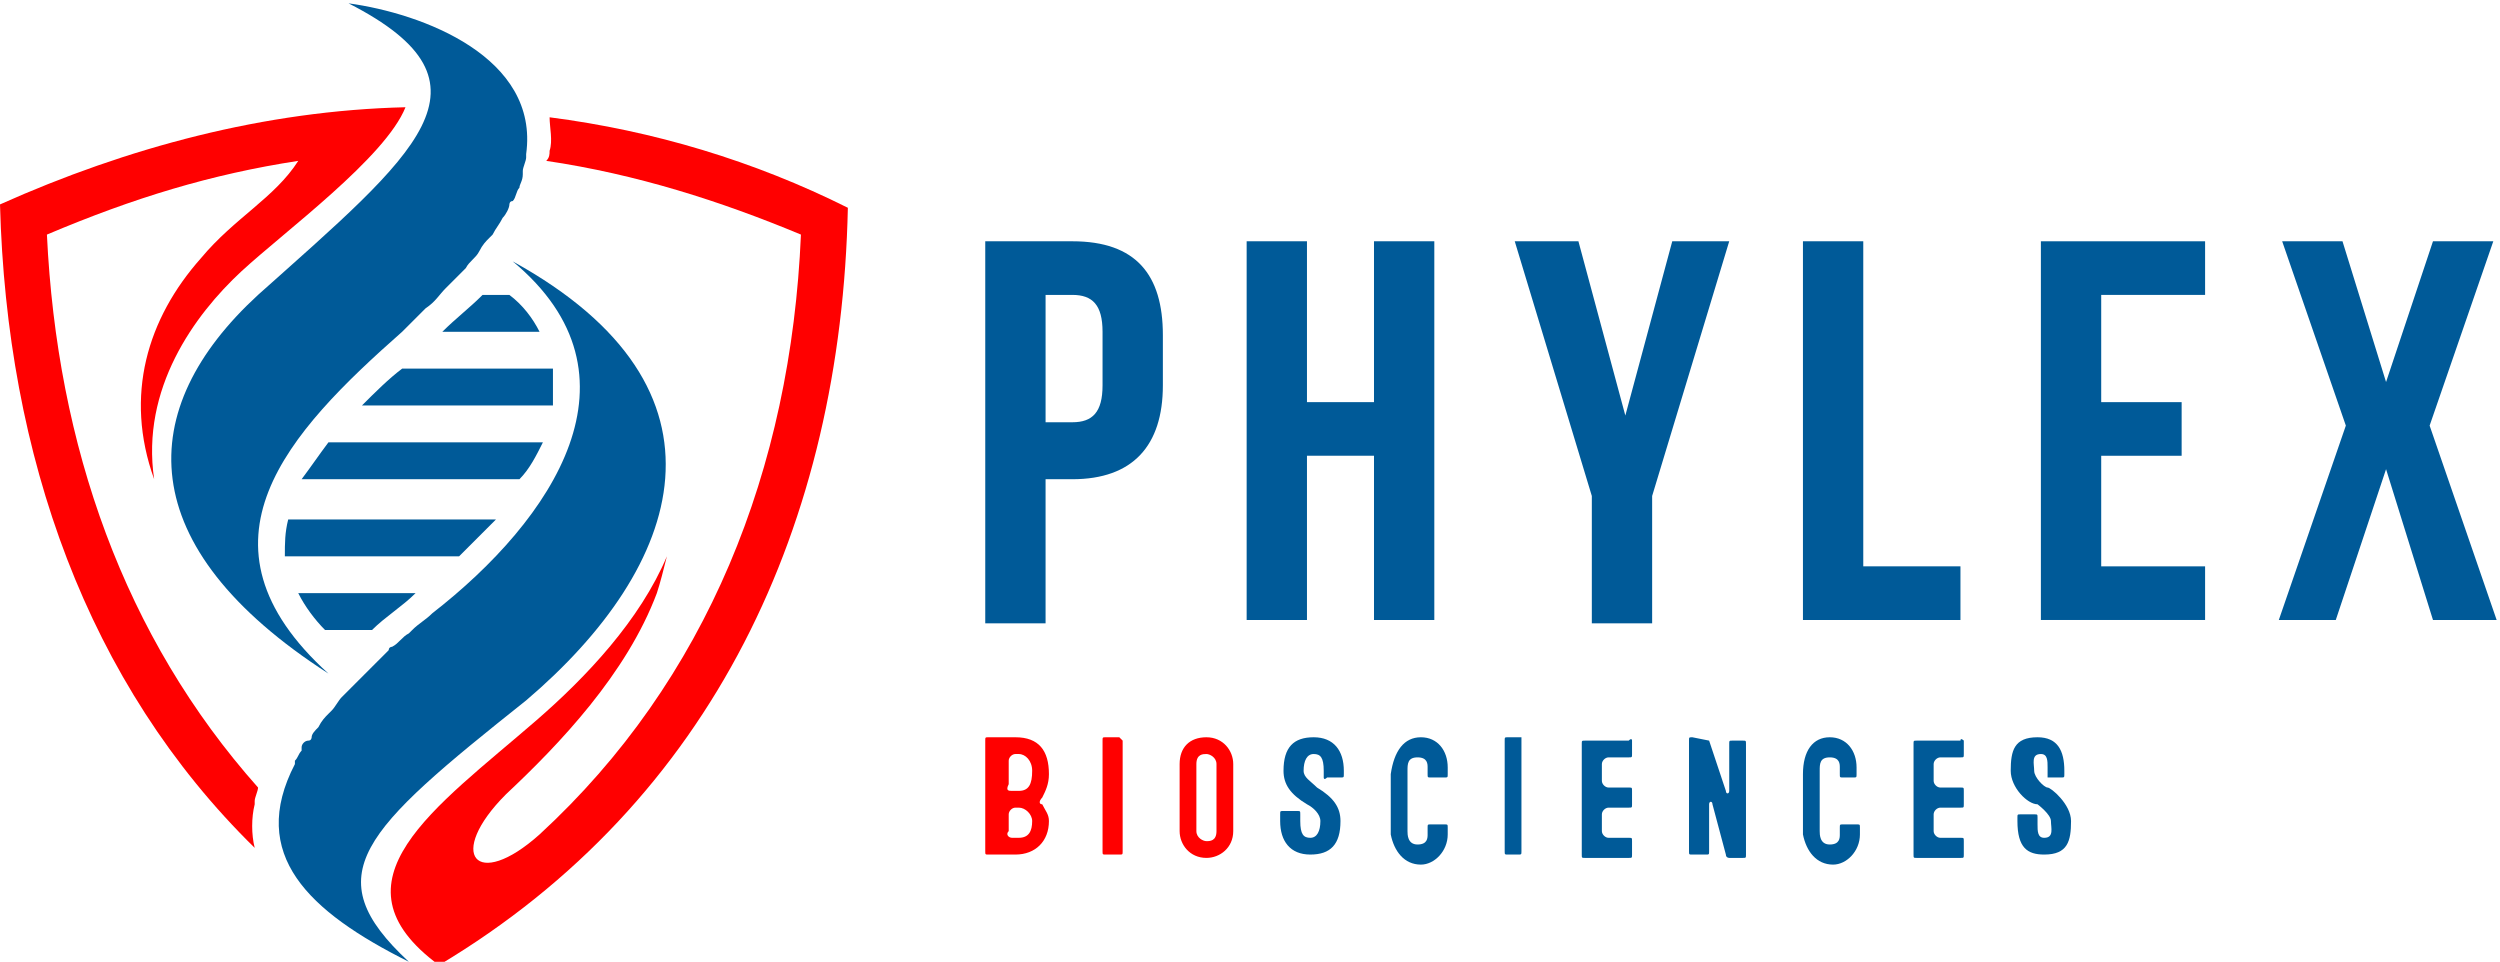
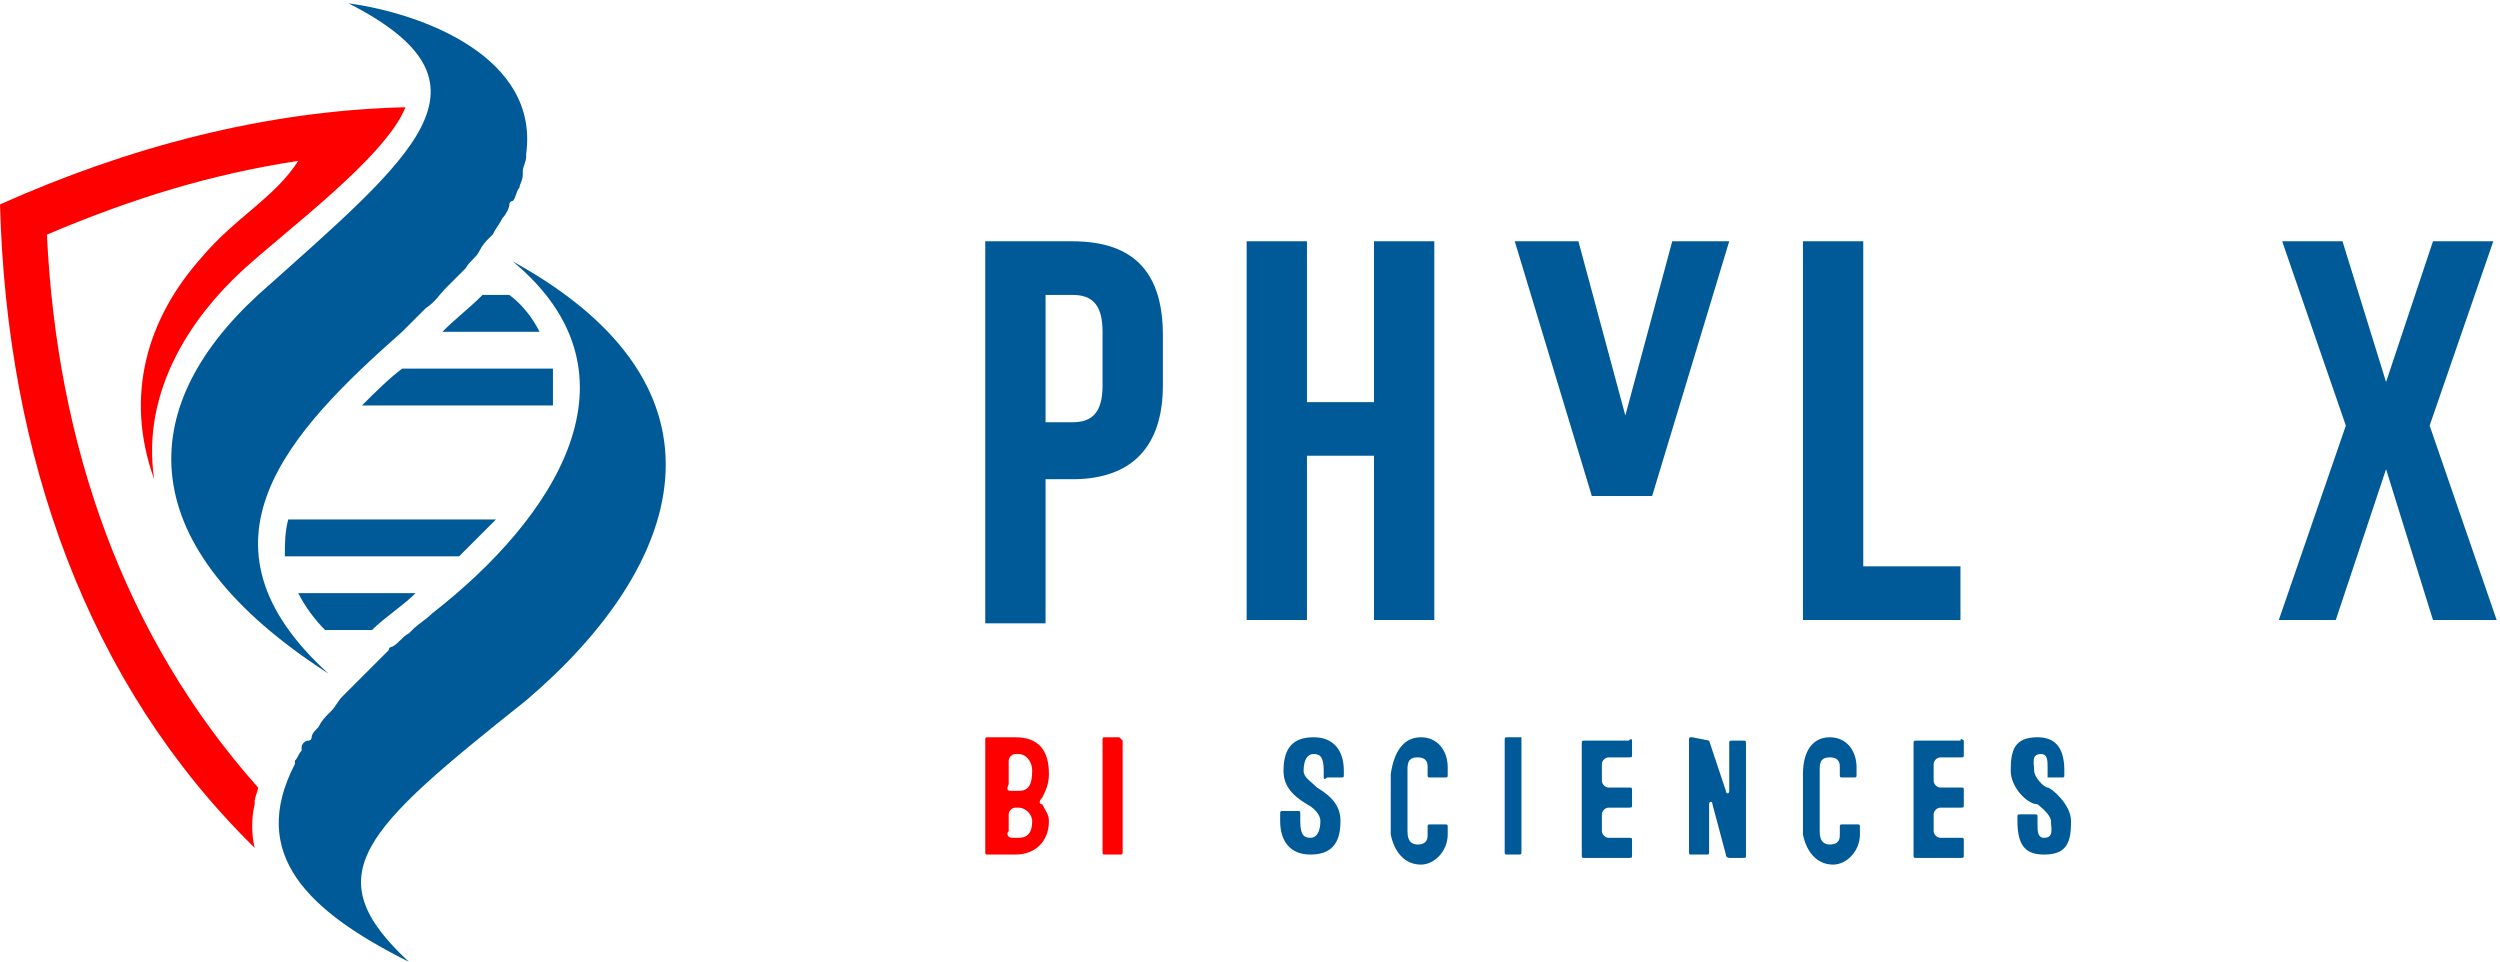
<svg xmlns="http://www.w3.org/2000/svg" version="1.1" id="Layer_1" x="0px" y="0px" viewBox="0 0 74.6 28.7" style="enable-background:new 0 0 74.6 28.7;" xml:space="preserve">
  <style type="text/css">
	.st0{fill-rule:evenodd;clip-rule:evenodd;fill:#FF0000;}
	.st1{fill:#005A98;}
	.st2{fill:#FF0000;}
</style>
  <g>
-     <path class="st0" d="M16.4,3.5c0,0.3,0.1,0.7,0,1c0,0,0,0,0,0c0,0.1,0,0.2-0.1,0.3C19,5.2,21.5,6,23.9,7c-0.3,7-2.8,13.3-7.8,17.9   c-1.9,1.7-2.8,0.6-1-1.2c1.6-1.5,3.6-3.6,4.5-6c0.1-0.3,0.2-0.7,0.3-1.1c-0.8,1.9-2.4,3.6-3.9,4.9c-3,2.6-6.3,4.8-2.9,7.3   c8.2-4.9,12-13.2,12.2-22.6C22.5,4.8,19.5,3.9,16.4,3.5z" />
    <path class="st0" d="M7.2,8.1c1.3-1.2,4.3-3.4,4.9-4.9C7.9,3.3,3.8,4.4,0,6.1c0.2,7.5,2.6,14.3,7.6,19.2c-0.1-0.4-0.1-0.9,0-1.3   c0,0,0-0.1,0-0.1c0-0.1,0.1-0.3,0.1-0.4C3.7,19,1.7,13.3,1.4,7C4,5.9,6.3,5.2,8.9,4.8C8.2,5.9,7,6.5,6,7.7   c-1.6,1.8-2.3,4.1-1.4,6.6C4.2,11.6,5.8,9.4,7.2,8.1z" />
    <g>
      <path class="st1" d="M15.3,7.8c4.1,3.4,1.2,7.7-2.4,10.5c-0.2,0.2-0.4,0.3-0.6,0.5c0,0-0.1,0.1-0.1,0.1c-0.2,0.1-0.3,0.3-0.5,0.4    c0,0-0.1,0-0.1,0.1c-0.1,0.1-0.3,0.3-0.4,0.4c0,0-0.1,0.1-0.1,0.1c-0.1,0.1-0.3,0.3-0.4,0.4c0,0-0.1,0.1-0.1,0.1    c-0.1,0.1-0.2,0.2-0.4,0.4c0,0,0,0,0,0c-0.1,0.1-0.2,0.3-0.3,0.4c0,0-0.1,0.1-0.1,0.1c-0.1,0.1-0.2,0.2-0.3,0.4c0,0,0,0,0,0    c-0.1,0.1-0.2,0.2-0.2,0.3c0,0,0,0.1-0.1,0.1C9.1,22.1,9,22.2,9,22.3c0,0,0,0,0,0.1c-0.1,0.1-0.1,0.2-0.2,0.3c0,0,0,0,0,0.1    c0,0,0,0,0,0c0,0,0,0,0,0c-1.4,2.7,0.4,4.4,3.4,5.9c-2.8-2.6-1.4-3.9,3.5-7.8C20.4,16.9,22.2,11.6,15.3,7.8z" />
      <path class="st1" d="M12,9.9c0.2-0.2,0.4-0.4,0.6-0.6c0,0,0.1-0.1,0.1-0.1C13,9,13.1,8.8,13.3,8.6c0,0,0,0,0,0    c0.2-0.2,0.3-0.3,0.5-0.5c0,0,0.1-0.1,0.1-0.1c0.1-0.2,0.3-0.3,0.4-0.5c0,0,0,0,0,0c0.1-0.2,0.2-0.3,0.3-0.4c0,0,0.1-0.1,0.1-0.1    c0.1-0.2,0.2-0.3,0.3-0.5c0,0,0,0,0,0c0.1-0.1,0.2-0.3,0.2-0.4c0,0,0-0.1,0.1-0.1c0.1-0.1,0.1-0.3,0.2-0.4c0,0,0,0,0,0    c0-0.1,0.1-0.2,0.1-0.4c0,0,0-0.1,0-0.1c0-0.1,0.1-0.3,0.1-0.4c0,0,0,0,0,0c0-0.1,0-0.1,0-0.2c0,0,0,0.1,0,0.1    c0.4-2.9-3.1-4.2-5.3-4.5c4.7,2.4,2,4.5-2.7,8.7c-3.7,3.4-3.8,7.5,2.1,11.3C5.5,16.2,8.6,12.9,12,9.9z" />
      <path class="st1" d="M16.5,11H12c-0.4,0.3-0.8,0.7-1.2,1.1h5.7C16.5,11.8,16.5,11.4,16.5,11z" />
      <path class="st1" d="M14.8,15.5H8.6c-0.1,0.4-0.1,0.7-0.1,1.1h5.2C14.1,16.2,14.4,15.9,14.8,15.5z" />
      <path class="st1" d="M14.4,8.8c-0.4,0.4-0.8,0.7-1.2,1.1h2.9c-0.2-0.4-0.5-0.8-0.9-1.1H14.4z" />
-       <path class="st1" d="M16.2,13.2H9.8c-0.3,0.4-0.5,0.7-0.8,1.1h6.5C15.8,14,16,13.6,16.2,13.2z" />
      <path class="st1" d="M11.1,18.8c0.4-0.4,0.9-0.7,1.3-1.1H8.9c0.2,0.4,0.5,0.8,0.8,1.1H11.1z" />
    </g>
    <g>
      <path class="st1" d="M34.7,10v1.5c0,1.8-0.9,2.8-2.7,2.8h-0.8v4.3h-1.8V7.2h2.6C33.9,7.2,34.7,8.2,34.7,10z M31.2,8.8v3.8h0.8    c0.6,0,0.9-0.3,0.9-1.1V9.9c0-0.8-0.3-1.1-0.9-1.1H31.2z" />
      <path class="st1" d="M39,18.5h-1.8V7.2H39V12h2V7.2h1.8v11.3h-1.8v-4.9h-2V18.5z" />
-       <path class="st1" d="M47.5,14.8l-2.3-7.6h1.9l1.4,5.2l1.4-5.2h1.7l-2.3,7.6v3.8h-1.8V14.8z" />
+       <path class="st1" d="M47.5,14.8l-2.3-7.6h1.9l1.4,5.2l1.4-5.2h1.7l-2.3,7.6v3.8V14.8z" />
      <path class="st1" d="M53.8,7.2h1.8v9.7h2.9v1.6h-4.7V7.2z" />
-       <path class="st1" d="M62.7,12h2.4v1.6h-2.4v3.3h3.1v1.6h-4.9V7.2h4.9v1.6h-3.1V12z" />
      <path class="st1" d="M74.4,7.2l-1.9,5.5l2,5.8h-1.9L71.2,14l-1.5,4.5h-1.7l2-5.8l-1.9-5.5h1.8l1.3,4.2l1.4-4.2H74.4z" />
    </g>
    <g>
      <path class="st2" d="M31.3,23.1c0,0.3-0.1,0.5-0.2,0.7c-0.1,0.1-0.1,0.2,0,0.2c0.1,0.2,0.2,0.3,0.2,0.5c0,0.6-0.4,1-1,1h-0.8    c-0.1,0-0.1,0-0.1-0.1v-3.3c0-0.1,0-0.1,0.1-0.1h0.8C31,22,31.3,22.4,31.3,23.1z M30.2,23.6h0.2c0.3,0,0.4-0.2,0.4-0.6    c0-0.3-0.2-0.5-0.4-0.5h-0.1c-0.1,0-0.2,0.1-0.2,0.2v0.7C30,23.6,30.1,23.6,30.2,23.6z M30.2,25h0.2c0.3,0,0.4-0.2,0.4-0.5    c0-0.2-0.2-0.4-0.4-0.4h-0.1c-0.1,0-0.2,0.1-0.2,0.2v0.5C30,24.9,30.1,25,30.2,25z" />
      <path class="st2" d="M33.5,22.1v3.3c0,0.1,0,0.1-0.1,0.1H33c-0.1,0-0.1,0-0.1-0.1v-3.3c0-0.1,0-0.1,0.1-0.1h0.4    C33.4,22,33.5,22.1,33.5,22.1z" />
-       <path class="st2" d="M36,22c0.5,0,0.8,0.4,0.8,0.8v2c0,0.5-0.4,0.8-0.8,0.8c-0.5,0-0.8-0.4-0.8-0.8v-2C35.2,22.3,35.5,22,36,22z     M36,25.1c0.1,0,0.3,0,0.3-0.3v-2c0-0.2-0.2-0.3-0.3-0.3c-0.1,0-0.3,0-0.3,0.3v2C35.7,25,35.9,25.1,36,25.1z" />
      <path class="st1" d="M39.5,23.2V23c0-0.4-0.1-0.5-0.3-0.5c-0.2,0-0.3,0.2-0.3,0.5c0,0.2,0.2,0.3,0.4,0.5c0.5,0.3,0.7,0.6,0.7,1    c0,0.7-0.3,1-0.9,1c-0.6,0-0.9-0.4-0.9-1v-0.2c0-0.1,0-0.1,0.1-0.1h0.4c0.1,0,0.1,0,0.1,0.1v0.2c0,0.4,0.1,0.5,0.3,0.5    c0.2,0,0.3-0.2,0.3-0.5c0-0.2-0.2-0.4-0.4-0.5c-0.5-0.3-0.7-0.6-0.7-1c0-0.7,0.3-1,0.9-1c0.6,0,0.9,0.4,0.9,1v0.1    c0,0.1,0,0.1-0.1,0.1h-0.4C39.5,23.3,39.5,23.2,39.5,23.2z" />
      <path class="st1" d="M42.4,22c0.5,0,0.8,0.4,0.8,0.9v0.2c0,0.1,0,0.1-0.1,0.1h-0.4c-0.1,0-0.1,0-0.1-0.1v-0.2c0-0.1,0-0.3-0.3-0.3    c-0.3,0-0.3,0.2-0.3,0.4v1.8c0,0.1,0,0.4,0.3,0.4c0.3,0,0.3-0.2,0.3-0.3v-0.2c0-0.1,0-0.1,0.1-0.1h0.4c0.1,0,0.1,0,0.1,0.1v0.2    c0,0.5-0.4,0.9-0.8,0.9c-0.5,0-0.8-0.4-0.9-0.9v-1.8C41.6,22.4,41.9,22,42.4,22z" />
      <path class="st1" d="M45.4,22.1v3.3c0,0.1,0,0.1-0.1,0.1H45c-0.1,0-0.1,0-0.1-0.1v-3.3c0-0.1,0-0.1,0.1-0.1h0.4    C45.4,22,45.4,22.1,45.4,22.1z" />
      <path class="st1" d="M48.7,22.1v0.4c0,0.1,0,0.1-0.1,0.1H48c-0.1,0-0.2,0.1-0.2,0.2v0.5c0,0.1,0.1,0.2,0.2,0.2h0.6    c0.1,0,0.1,0,0.1,0.1V24c0,0.1,0,0.1-0.1,0.1H48c-0.1,0-0.2,0.1-0.2,0.2v0.5c0,0.1,0.1,0.2,0.2,0.2h0.6c0.1,0,0.1,0,0.1,0.1v0.4    c0,0.1,0,0.1-0.1,0.1h-1.3c-0.1,0-0.1,0-0.1-0.1v-3.3c0-0.1,0-0.1,0.1-0.1h1.3C48.7,22,48.7,22.1,48.7,22.1z" />
      <path class="st1" d="M51,22.1l0.5,1.5c0,0.1,0.1,0.1,0.1,0v-1.4c0-0.1,0-0.1,0.1-0.1H52c0.1,0,0.1,0,0.1,0.1v3.3    c0,0.1,0,0.1-0.1,0.1h-0.4c0,0-0.1,0-0.1-0.1L51.1,24c0-0.1-0.1-0.1-0.1,0v1.4c0,0.1,0,0.1-0.1,0.1h-0.4c-0.1,0-0.1,0-0.1-0.1    v-3.3c0-0.1,0-0.1,0.1-0.1L51,22.1C50.9,22,51,22.1,51,22.1z" />
      <path class="st1" d="M54.6,22c0.5,0,0.8,0.4,0.8,0.9v0.2c0,0.1,0,0.1-0.1,0.1H55c-0.1,0-0.1,0-0.1-0.1v-0.2c0-0.1,0-0.3-0.3-0.3    c-0.3,0-0.3,0.2-0.3,0.4v1.8c0,0.1,0,0.4,0.3,0.4c0.3,0,0.3-0.2,0.3-0.3v-0.2c0-0.1,0-0.1,0.1-0.1h0.4c0.1,0,0.1,0,0.1,0.1v0.2    c0,0.5-0.4,0.9-0.8,0.9c-0.5,0-0.8-0.4-0.9-0.9v-1.8C53.8,22.4,54.1,22,54.6,22z" />
      <path class="st1" d="M58.6,22.1v0.4c0,0.1,0,0.1-0.1,0.1h-0.6c-0.1,0-0.2,0.1-0.2,0.2v0.5c0,0.1,0.1,0.2,0.2,0.2h0.6    c0.1,0,0.1,0,0.1,0.1V24c0,0.1,0,0.1-0.1,0.1h-0.6c-0.1,0-0.2,0.1-0.2,0.2v0.5c0,0.1,0.1,0.2,0.2,0.2h0.6c0.1,0,0.1,0,0.1,0.1v0.4    c0,0.1,0,0.1-0.1,0.1h-1.3c-0.1,0-0.1,0-0.1-0.1v-3.3c0-0.1,0-0.1,0.1-0.1h1.3C58.5,22,58.6,22.1,58.6,22.1z" />
      <path class="st1" d="M61.1,23.1v-0.2c0-0.2,0-0.4-0.2-0.4c-0.3,0-0.2,0.3-0.2,0.5c0,0.2,0.3,0.5,0.4,0.5c0.1,0,0.7,0.5,0.7,1    c0,0.6-0.1,1-0.8,1c-0.5,0-0.8-0.2-0.8-1v-0.1c0-0.1,0-0.1,0.1-0.1h0.4c0.1,0,0.1,0,0.1,0.1v0.2c0,0.2,0,0.4,0.2,0.4    c0.3,0,0.2-0.3,0.2-0.5c0-0.2-0.4-0.5-0.4-0.5C60.5,24,60,23.5,60,23c0-0.6,0.1-1,0.8-1c0.6,0,0.8,0.4,0.8,1v0.1    c0,0.1,0,0.1-0.1,0.1h-0.4C61.1,23.2,61.1,23.2,61.1,23.1z" />
    </g>
  </g>
</svg>